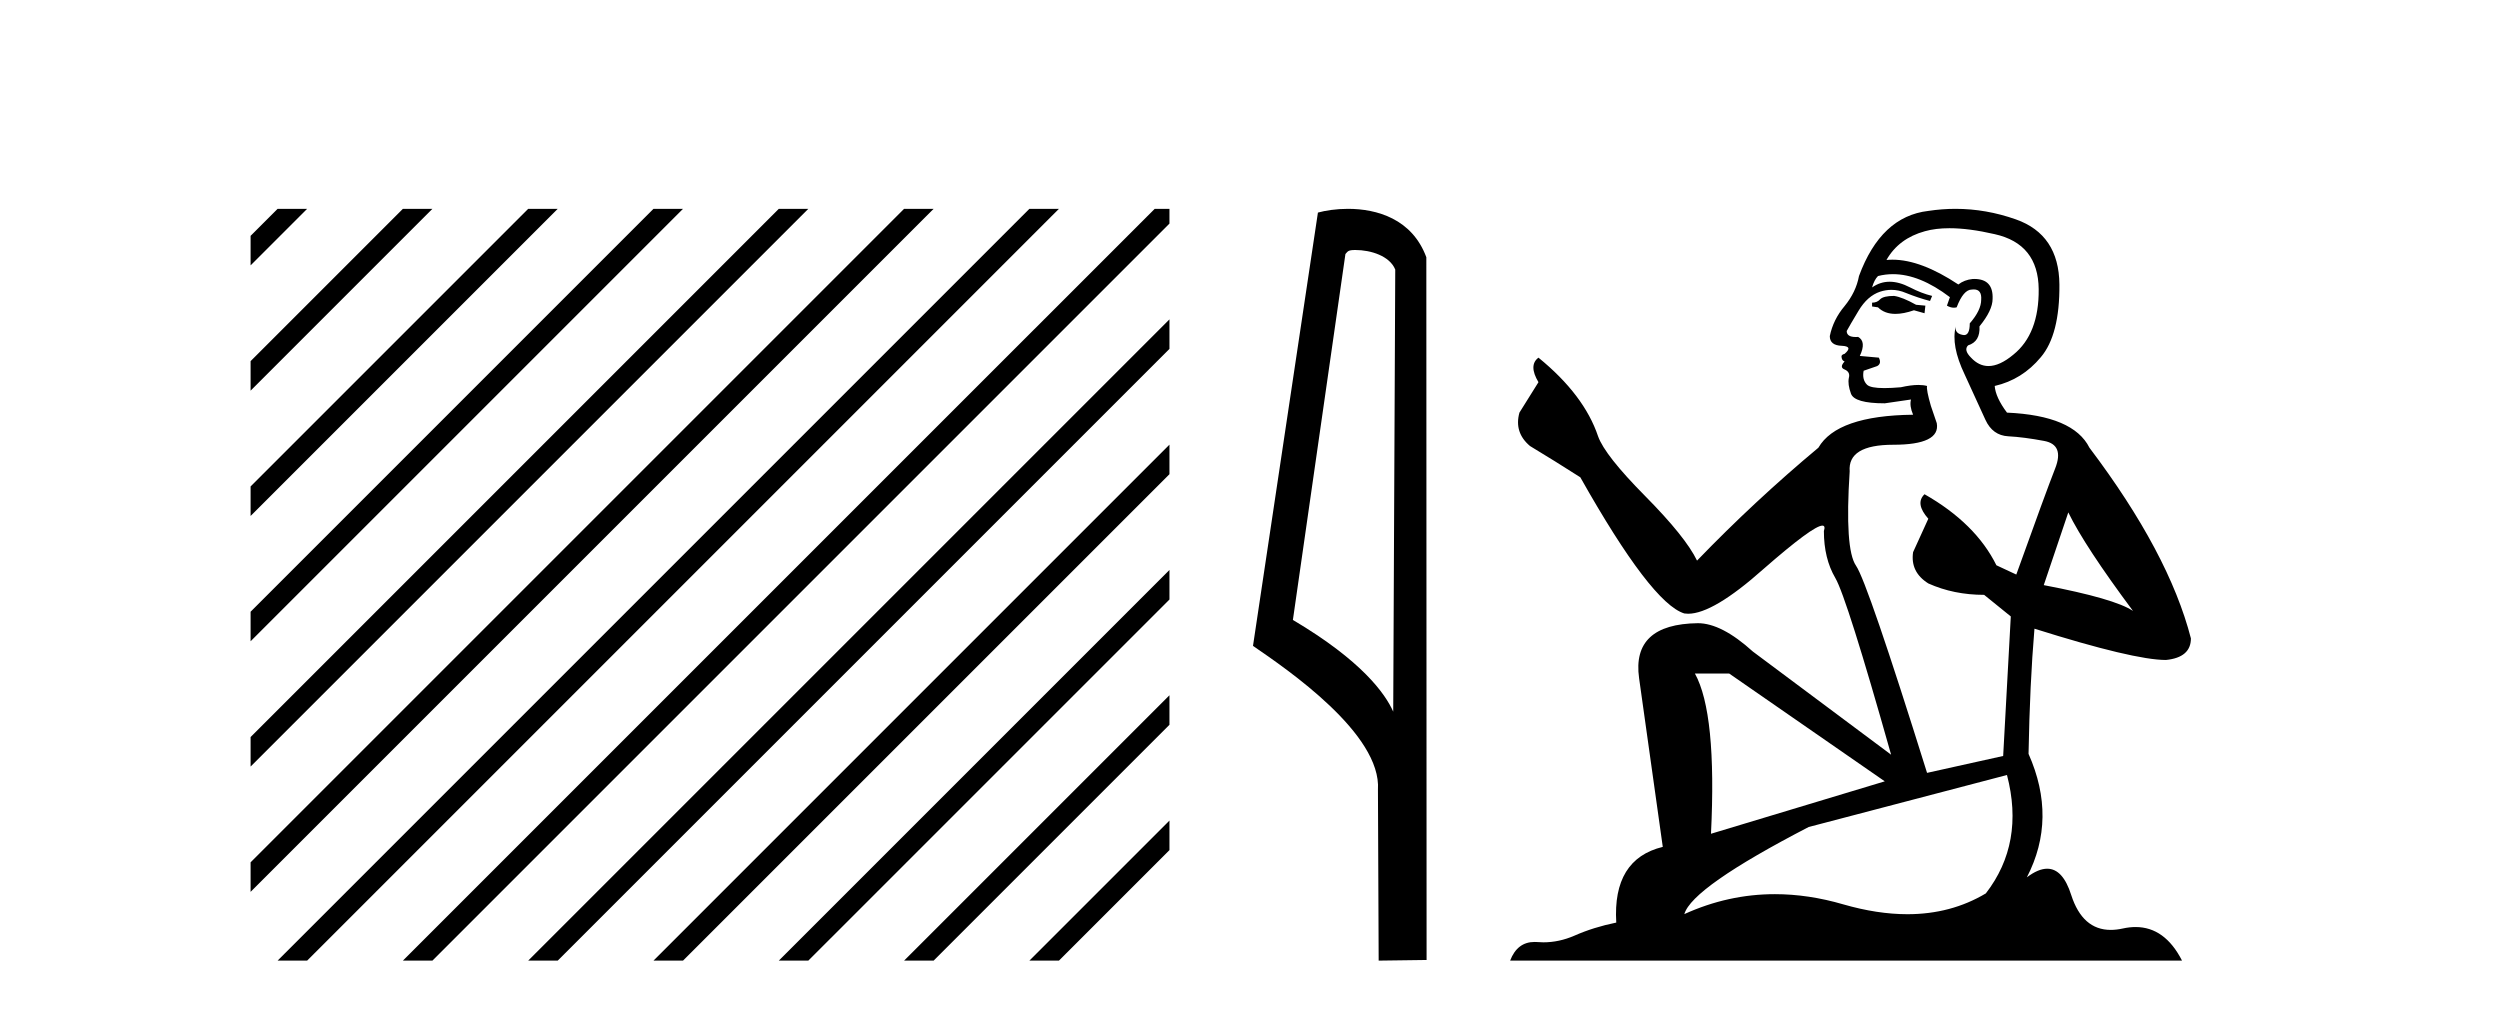
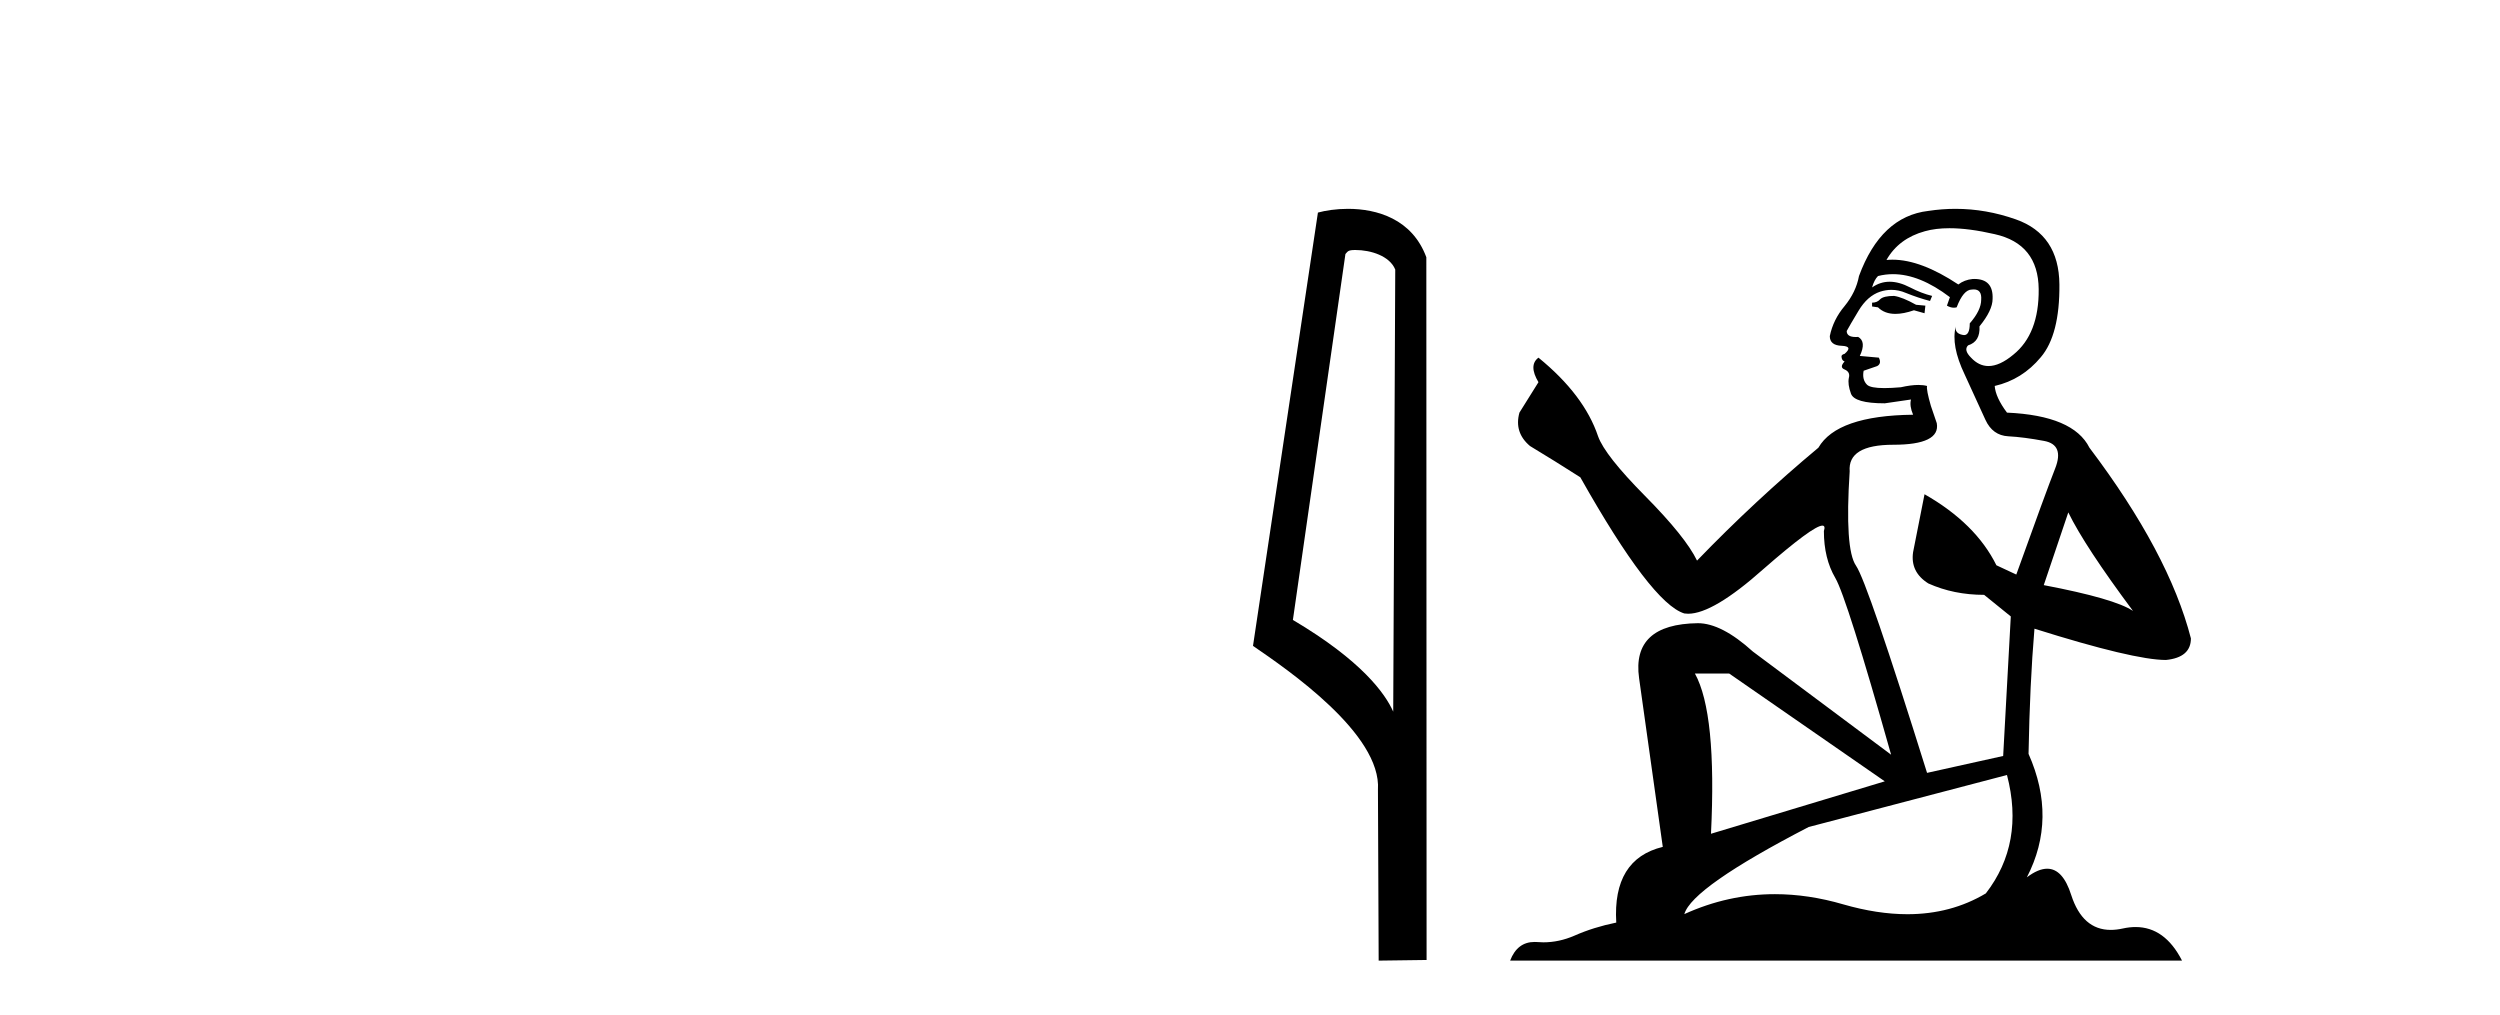
<svg xmlns="http://www.w3.org/2000/svg" width="101.0" height="41.0">
-   <path d="M 11.215 8.437 L 10.124 9.528 L 10.124 10.721 L 12.11 8.735 L 12.408 8.437 ZM 16.277 8.437 L 10.124 14.59 L 10.124 14.59 L 10.124 15.783 L 10.124 15.783 L 17.172 8.735 L 17.47 8.437 ZM 21.339 8.437 L 10.124 19.652 L 10.124 19.652 L 10.124 20.845 L 10.124 20.845 L 22.234 8.735 L 22.532 8.437 ZM 26.401 8.437 L 10.124 24.714 L 10.124 24.714 L 10.124 25.907 L 10.124 25.907 L 27.296 8.735 L 27.594 8.437 ZM 31.463 8.437 L 10.124 29.776 L 10.124 29.776 L 10.124 30.969 L 10.124 30.969 L 32.358 8.735 L 32.656 8.437 ZM 36.525 8.437 L 10.124 34.838 L 10.124 34.838 L 10.124 36.031 L 10.124 36.031 L 37.42 8.735 L 37.719 8.437 ZM 41.587 8.437 L 11.513 38.511 L 11.215 38.809 L 12.408 38.809 L 42.482 8.735 L 42.781 8.437 ZM 46.65 8.437 L 16.575 38.511 L 16.277 38.809 L 17.47 38.809 L 47.246 9.033 L 47.246 8.437 ZM 47.246 12.902 L 21.637 38.511 L 21.339 38.809 L 22.532 38.809 L 47.246 14.095 L 47.246 12.902 ZM 47.246 17.964 L 26.7 38.511 L 26.401 38.809 L 27.594 38.809 L 47.246 19.158 L 47.246 17.964 ZM 47.246 23.026 L 31.762 38.511 L 31.463 38.809 L 32.656 38.809 L 47.246 24.22 L 47.246 24.22 L 47.246 23.026 ZM 47.246 28.089 L 36.824 38.511 L 36.525 38.809 L 37.719 38.809 L 47.246 29.282 L 47.246 28.089 ZM 47.246 33.151 L 41.886 38.511 L 41.587 38.809 L 42.781 38.809 L 47.246 34.344 L 47.246 33.151 Z" style="fill:#000000;stroke:none" />
  <path d="M 54.756 10.1 C 55.381 10.1 56.145 10.34 56.368 10.89 L 56.286 28.751 L 56.286 28.751 C 55.969 28.034 55.028 26.699 52.233 25.046 L 54.355 10.263 C 54.455 10.157 54.452 10.1 54.756 10.1 ZM 56.286 28.751 L 56.286 28.751 C 56.286 28.751 56.286 28.751 56.286 28.751 L 56.286 28.751 L 56.286 28.751 ZM 54.459 8.437 C 53.981 8.437 53.549 8.505 53.244 8.588 L 50.621 26.094 C 52.008 27.044 55.821 29.648 55.669 31.91 L 55.698 38.809 L 57.634 38.783 L 57.624 10.393 C 57.048 8.837 55.617 8.437 54.459 8.437 Z" style="fill:#000000;stroke:none" />
-   <path d="M 76.521 11.955 Q 76.094 11.955 75.957 12.091 Q 75.837 12.228 75.632 12.228 L 75.632 12.382 L 75.871 12.416 Q 76.136 12.681 76.576 12.681 Q 76.902 12.681 77.324 12.535 L 77.751 12.655 L 77.785 12.348 L 77.409 12.313 Q 76.862 12.006 76.521 11.955 ZM 78.758 9.22 Q 79.546 9.22 80.586 9.46 Q 82.346 9.853 82.363 11.681 Q 82.38 13.492 81.338 14.329 Q 80.787 14.788 80.335 14.788 Q 79.946 14.788 79.63 14.449 Q 79.322 14.141 79.51 13.953 Q 80.006 13.8 79.971 13.185 Q 80.501 12.535 80.501 12.074 Q 80.534 11.27 79.762 11.27 Q 79.731 11.27 79.698 11.271 Q 79.356 11.305 79.117 11.493 Q 77.606 10.491 76.456 10.491 Q 76.333 10.491 76.213 10.503 L 76.213 10.503 Q 76.709 9.631 77.768 9.341 Q 78.2 9.22 78.758 9.22 ZM 83.559 20.701 Q 84.225 22.068 86.173 24.682 Q 85.438 24.186 82.568 23.639 L 83.559 20.701 ZM 76.475 11.076 Q 77.553 11.076 78.776 12.006 L 78.656 12.348 Q 78.8 12.431 78.935 12.431 Q 78.993 12.431 79.049 12.416 Q 79.322 11.698 79.664 11.698 Q 79.705 11.693 79.741 11.693 Q 80.07 11.693 80.04 12.108 Q 80.04 12.535 79.578 13.065 Q 79.578 13.538 79.348 13.538 Q 79.313 13.538 79.271 13.526 Q 78.964 13.458 79.015 13.185 L 79.015 13.185 Q 78.81 13.953 79.374 15.132 Q 79.92 16.328 80.211 16.96 Q 80.501 17.592 81.133 17.626 Q 81.765 17.66 82.585 17.814 Q 83.405 17.968 83.029 18.925 Q 82.653 19.881 81.458 23.212 L 80.655 22.837 Q 79.818 21.145 77.751 19.967 L 77.751 19.967 Q 77.358 20.342 77.904 20.957 L 77.289 22.307 Q 77.17 23.11 77.904 23.571 Q 78.929 24.032 80.159 24.032 L 81.236 24.904 L 80.928 30.541 L 77.853 31.224 Q 75.444 23.52 74.983 22.854 Q 74.522 22.187 74.727 19.044 Q 74.641 17.968 76.486 17.968 Q 78.4 17.968 78.246 17.097 L 78.007 16.396 Q 77.819 15.747 77.853 15.593 Q 77.703 15.552 77.503 15.552 Q 77.204 15.552 76.794 15.645 Q 76.407 15.679 76.126 15.679 Q 75.564 15.679 75.427 15.542 Q 75.222 15.337 75.291 14.978 L 75.837 14.79 Q 76.025 14.688 75.906 14.449 L 75.137 14.38 Q 75.41 13.8 75.069 13.612 Q 75.017 13.615 74.972 13.615 Q 74.607 13.615 74.607 13.373 Q 74.727 13.15 75.086 12.553 Q 75.444 11.955 75.957 11.784 Q 76.187 11.71 76.414 11.71 Q 76.709 11.71 76.999 11.835 Q 77.511 12.04 77.973 12.16 L 78.058 11.955 Q 77.631 11.852 77.17 11.613 Q 76.726 11.382 76.341 11.382 Q 75.957 11.382 75.632 11.613 Q 75.718 11.305 75.871 11.152 Q 76.168 11.076 76.475 11.076 ZM 69.858 27.21 L 76.145 31.566 L 69.124 33.684 Q 69.363 28.816 68.474 27.21 ZM 81.082 31.31 Q 81.799 34.06 80.228 36.093 Q 78.82 36.934 77.058 36.934 Q 75.848 36.934 74.471 36.537 Q 73.059 36.124 71.707 36.124 Q 69.819 36.124 68.047 36.93 Q 68.355 35.854 73.07 33.411 L 81.082 31.31 ZM 79.003 8.437 Q 78.456 8.437 77.904 8.521 Q 75.991 8.743 75.103 11.152 Q 74.983 11.801 74.522 12.365 Q 74.061 12.911 73.924 13.578 Q 73.924 13.953 74.402 13.97 Q 74.881 13.988 74.522 14.295 Q 74.368 14.329 74.402 14.449 Q 74.419 14.568 74.522 14.603 Q 74.3 14.842 74.522 14.927 Q 74.761 15.03 74.693 15.269 Q 74.641 15.525 74.778 15.901 Q 74.915 16.294 76.145 16.294 L 77.204 16.14 L 77.204 16.14 Q 77.136 16.396 77.289 16.755 Q 74.214 16.789 73.463 18.087 Q 70.883 20.24 68.56 22.649 Q 68.099 21.692 66.459 20.035 Q 64.836 18.395 64.562 17.626 Q 63.999 15.952 62.154 14.449 Q 61.744 14.756 62.154 15.44 L 61.385 16.67 Q 61.163 17.472 61.812 18.019 Q 62.803 18.617 63.845 19.283 Q 66.715 24.374 68.047 24.784 Q 68.121 24.795 68.201 24.795 Q 69.215 24.795 71.242 22.99 Q 73.25 21.235 73.624 21.235 Q 73.756 21.235 73.685 21.453 Q 73.685 22.563 74.146 23.349 Q 74.607 24.135 76.401 30.49 L 70.815 26.322 Q 69.551 25.177 68.594 25.177 Q 65.912 25.211 66.219 27.398 L 67.176 34.214 Q 65.143 34.709 65.297 37.272 Q 64.375 37.46 63.606 37.801 Q 62.985 38.07 62.352 38.07 Q 62.219 38.07 62.085 38.058 Q 62.039 38.055 61.995 38.055 Q 61.298 38.055 61.009 38.809 L 88.154 38.809 Q 87.461 37.452 86.277 37.452 Q 86.031 37.452 85.763 37.511 Q 85.504 37.568 85.274 37.568 Q 84.133 37.568 83.678 36.161 Q 83.341 35.096 82.707 35.096 Q 82.344 35.096 81.885 35.444 Q 83.115 33.069 81.953 30.456 Q 82.004 27.62 82.192 25.399 Q 86.207 26.663 87.505 26.663 Q 88.513 26.561 88.513 25.792 Q 87.625 22.341 84.413 18.087 Q 83.764 16.789 81.082 16.67 Q 80.621 16.055 80.586 15.593 Q 81.697 15.337 82.448 14.432 Q 83.217 13.526 83.2 11.493 Q 83.183 9.478 81.441 8.863 Q 80.234 8.437 79.003 8.437 Z" style="fill:#000000;stroke:none" />
+   <path d="M 76.521 11.955 Q 76.094 11.955 75.957 12.091 Q 75.837 12.228 75.632 12.228 L 75.632 12.382 L 75.871 12.416 Q 76.136 12.681 76.576 12.681 Q 76.902 12.681 77.324 12.535 L 77.751 12.655 L 77.785 12.348 L 77.409 12.313 Q 76.862 12.006 76.521 11.955 ZM 78.758 9.22 Q 79.546 9.22 80.586 9.46 Q 82.346 9.853 82.363 11.681 Q 82.38 13.492 81.338 14.329 Q 80.787 14.788 80.335 14.788 Q 79.946 14.788 79.63 14.449 Q 79.322 14.141 79.51 13.953 Q 80.006 13.8 79.971 13.185 Q 80.501 12.535 80.501 12.074 Q 80.534 11.27 79.762 11.27 Q 79.731 11.27 79.698 11.271 Q 79.356 11.305 79.117 11.493 Q 77.606 10.491 76.456 10.491 Q 76.333 10.491 76.213 10.503 L 76.213 10.503 Q 76.709 9.631 77.768 9.341 Q 78.2 9.22 78.758 9.22 ZM 83.559 20.701 Q 84.225 22.068 86.173 24.682 Q 85.438 24.186 82.568 23.639 L 83.559 20.701 ZM 76.475 11.076 Q 77.553 11.076 78.776 12.006 L 78.656 12.348 Q 78.8 12.431 78.935 12.431 Q 78.993 12.431 79.049 12.416 Q 79.322 11.698 79.664 11.698 Q 79.705 11.693 79.741 11.693 Q 80.07 11.693 80.04 12.108 Q 80.04 12.535 79.578 13.065 Q 79.578 13.538 79.348 13.538 Q 79.313 13.538 79.271 13.526 Q 78.964 13.458 79.015 13.185 L 79.015 13.185 Q 78.81 13.953 79.374 15.132 Q 79.92 16.328 80.211 16.96 Q 80.501 17.592 81.133 17.626 Q 81.765 17.66 82.585 17.814 Q 83.405 17.968 83.029 18.925 Q 82.653 19.881 81.458 23.212 L 80.655 22.837 Q 79.818 21.145 77.751 19.967 L 77.751 19.967 L 77.289 22.307 Q 77.17 23.11 77.904 23.571 Q 78.929 24.032 80.159 24.032 L 81.236 24.904 L 80.928 30.541 L 77.853 31.224 Q 75.444 23.52 74.983 22.854 Q 74.522 22.187 74.727 19.044 Q 74.641 17.968 76.486 17.968 Q 78.4 17.968 78.246 17.097 L 78.007 16.396 Q 77.819 15.747 77.853 15.593 Q 77.703 15.552 77.503 15.552 Q 77.204 15.552 76.794 15.645 Q 76.407 15.679 76.126 15.679 Q 75.564 15.679 75.427 15.542 Q 75.222 15.337 75.291 14.978 L 75.837 14.79 Q 76.025 14.688 75.906 14.449 L 75.137 14.38 Q 75.41 13.8 75.069 13.612 Q 75.017 13.615 74.972 13.615 Q 74.607 13.615 74.607 13.373 Q 74.727 13.15 75.086 12.553 Q 75.444 11.955 75.957 11.784 Q 76.187 11.71 76.414 11.71 Q 76.709 11.71 76.999 11.835 Q 77.511 12.04 77.973 12.16 L 78.058 11.955 Q 77.631 11.852 77.17 11.613 Q 76.726 11.382 76.341 11.382 Q 75.957 11.382 75.632 11.613 Q 75.718 11.305 75.871 11.152 Q 76.168 11.076 76.475 11.076 ZM 69.858 27.21 L 76.145 31.566 L 69.124 33.684 Q 69.363 28.816 68.474 27.21 ZM 81.082 31.31 Q 81.799 34.06 80.228 36.093 Q 78.82 36.934 77.058 36.934 Q 75.848 36.934 74.471 36.537 Q 73.059 36.124 71.707 36.124 Q 69.819 36.124 68.047 36.93 Q 68.355 35.854 73.07 33.411 L 81.082 31.31 ZM 79.003 8.437 Q 78.456 8.437 77.904 8.521 Q 75.991 8.743 75.103 11.152 Q 74.983 11.801 74.522 12.365 Q 74.061 12.911 73.924 13.578 Q 73.924 13.953 74.402 13.97 Q 74.881 13.988 74.522 14.295 Q 74.368 14.329 74.402 14.449 Q 74.419 14.568 74.522 14.603 Q 74.3 14.842 74.522 14.927 Q 74.761 15.03 74.693 15.269 Q 74.641 15.525 74.778 15.901 Q 74.915 16.294 76.145 16.294 L 77.204 16.14 L 77.204 16.14 Q 77.136 16.396 77.289 16.755 Q 74.214 16.789 73.463 18.087 Q 70.883 20.24 68.56 22.649 Q 68.099 21.692 66.459 20.035 Q 64.836 18.395 64.562 17.626 Q 63.999 15.952 62.154 14.449 Q 61.744 14.756 62.154 15.44 L 61.385 16.67 Q 61.163 17.472 61.812 18.019 Q 62.803 18.617 63.845 19.283 Q 66.715 24.374 68.047 24.784 Q 68.121 24.795 68.201 24.795 Q 69.215 24.795 71.242 22.99 Q 73.25 21.235 73.624 21.235 Q 73.756 21.235 73.685 21.453 Q 73.685 22.563 74.146 23.349 Q 74.607 24.135 76.401 30.49 L 70.815 26.322 Q 69.551 25.177 68.594 25.177 Q 65.912 25.211 66.219 27.398 L 67.176 34.214 Q 65.143 34.709 65.297 37.272 Q 64.375 37.46 63.606 37.801 Q 62.985 38.07 62.352 38.07 Q 62.219 38.07 62.085 38.058 Q 62.039 38.055 61.995 38.055 Q 61.298 38.055 61.009 38.809 L 88.154 38.809 Q 87.461 37.452 86.277 37.452 Q 86.031 37.452 85.763 37.511 Q 85.504 37.568 85.274 37.568 Q 84.133 37.568 83.678 36.161 Q 83.341 35.096 82.707 35.096 Q 82.344 35.096 81.885 35.444 Q 83.115 33.069 81.953 30.456 Q 82.004 27.62 82.192 25.399 Q 86.207 26.663 87.505 26.663 Q 88.513 26.561 88.513 25.792 Q 87.625 22.341 84.413 18.087 Q 83.764 16.789 81.082 16.67 Q 80.621 16.055 80.586 15.593 Q 81.697 15.337 82.448 14.432 Q 83.217 13.526 83.2 11.493 Q 83.183 9.478 81.441 8.863 Q 80.234 8.437 79.003 8.437 Z" style="fill:#000000;stroke:none" />
</svg>